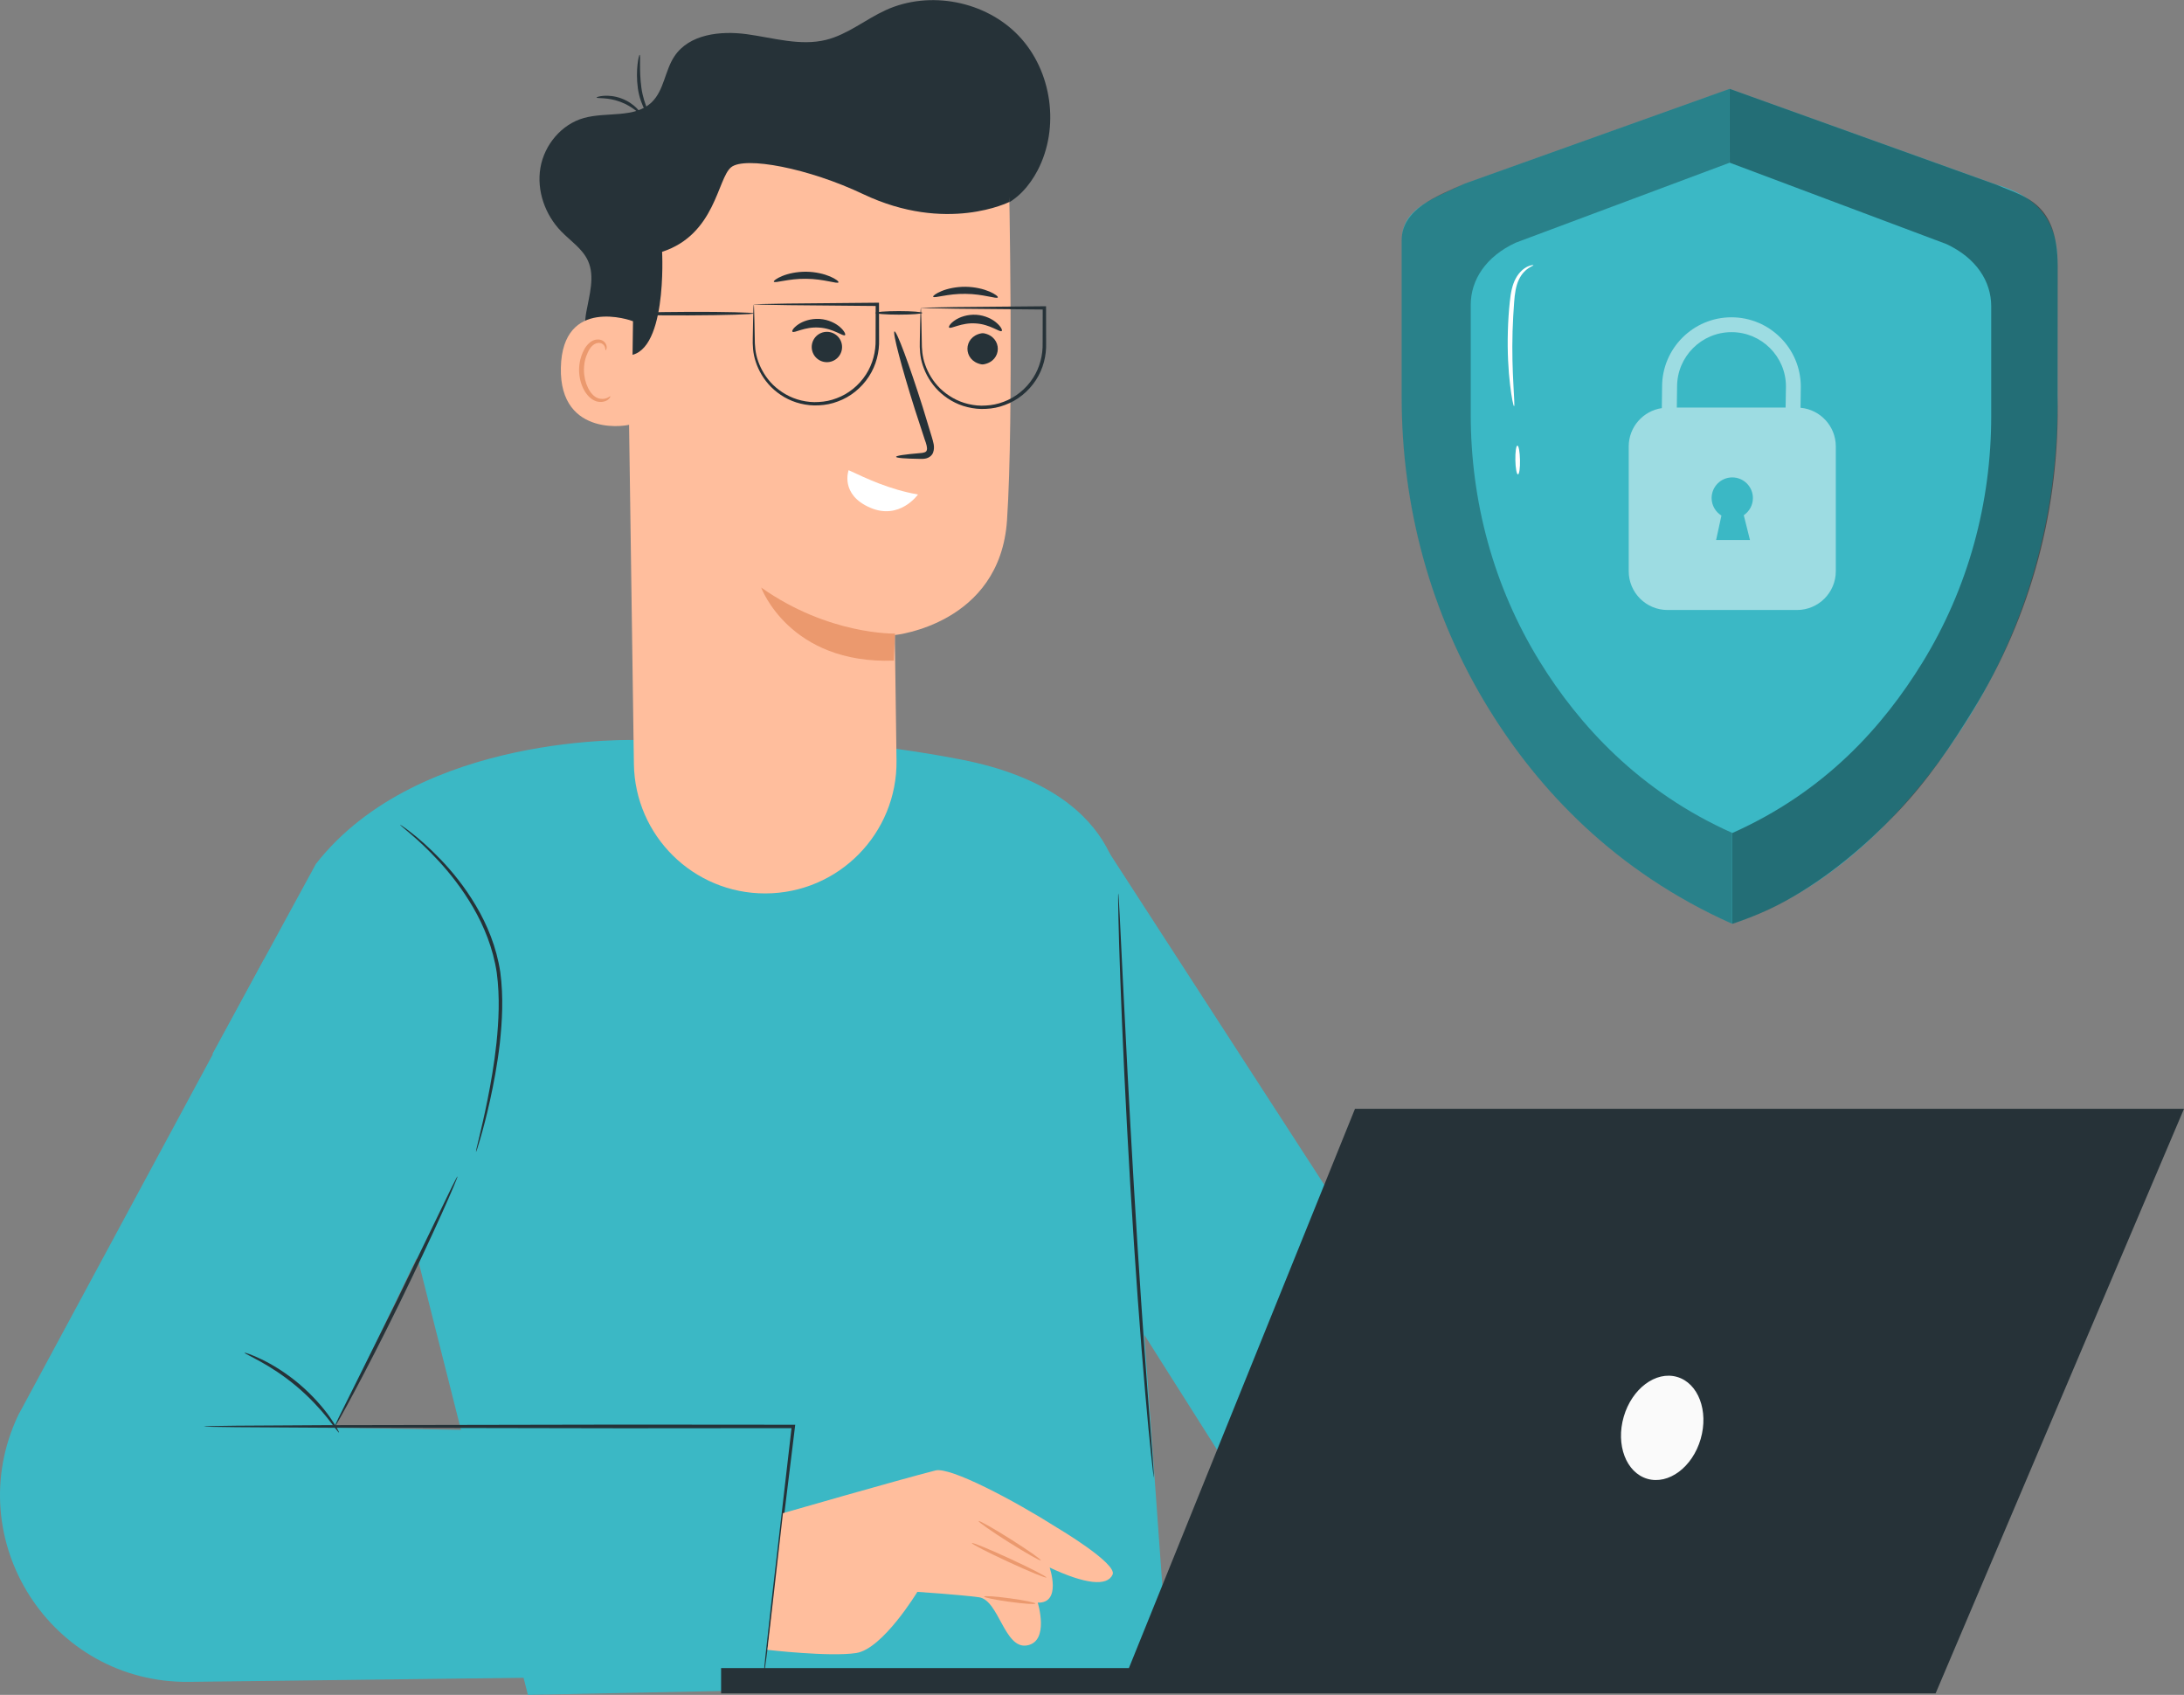
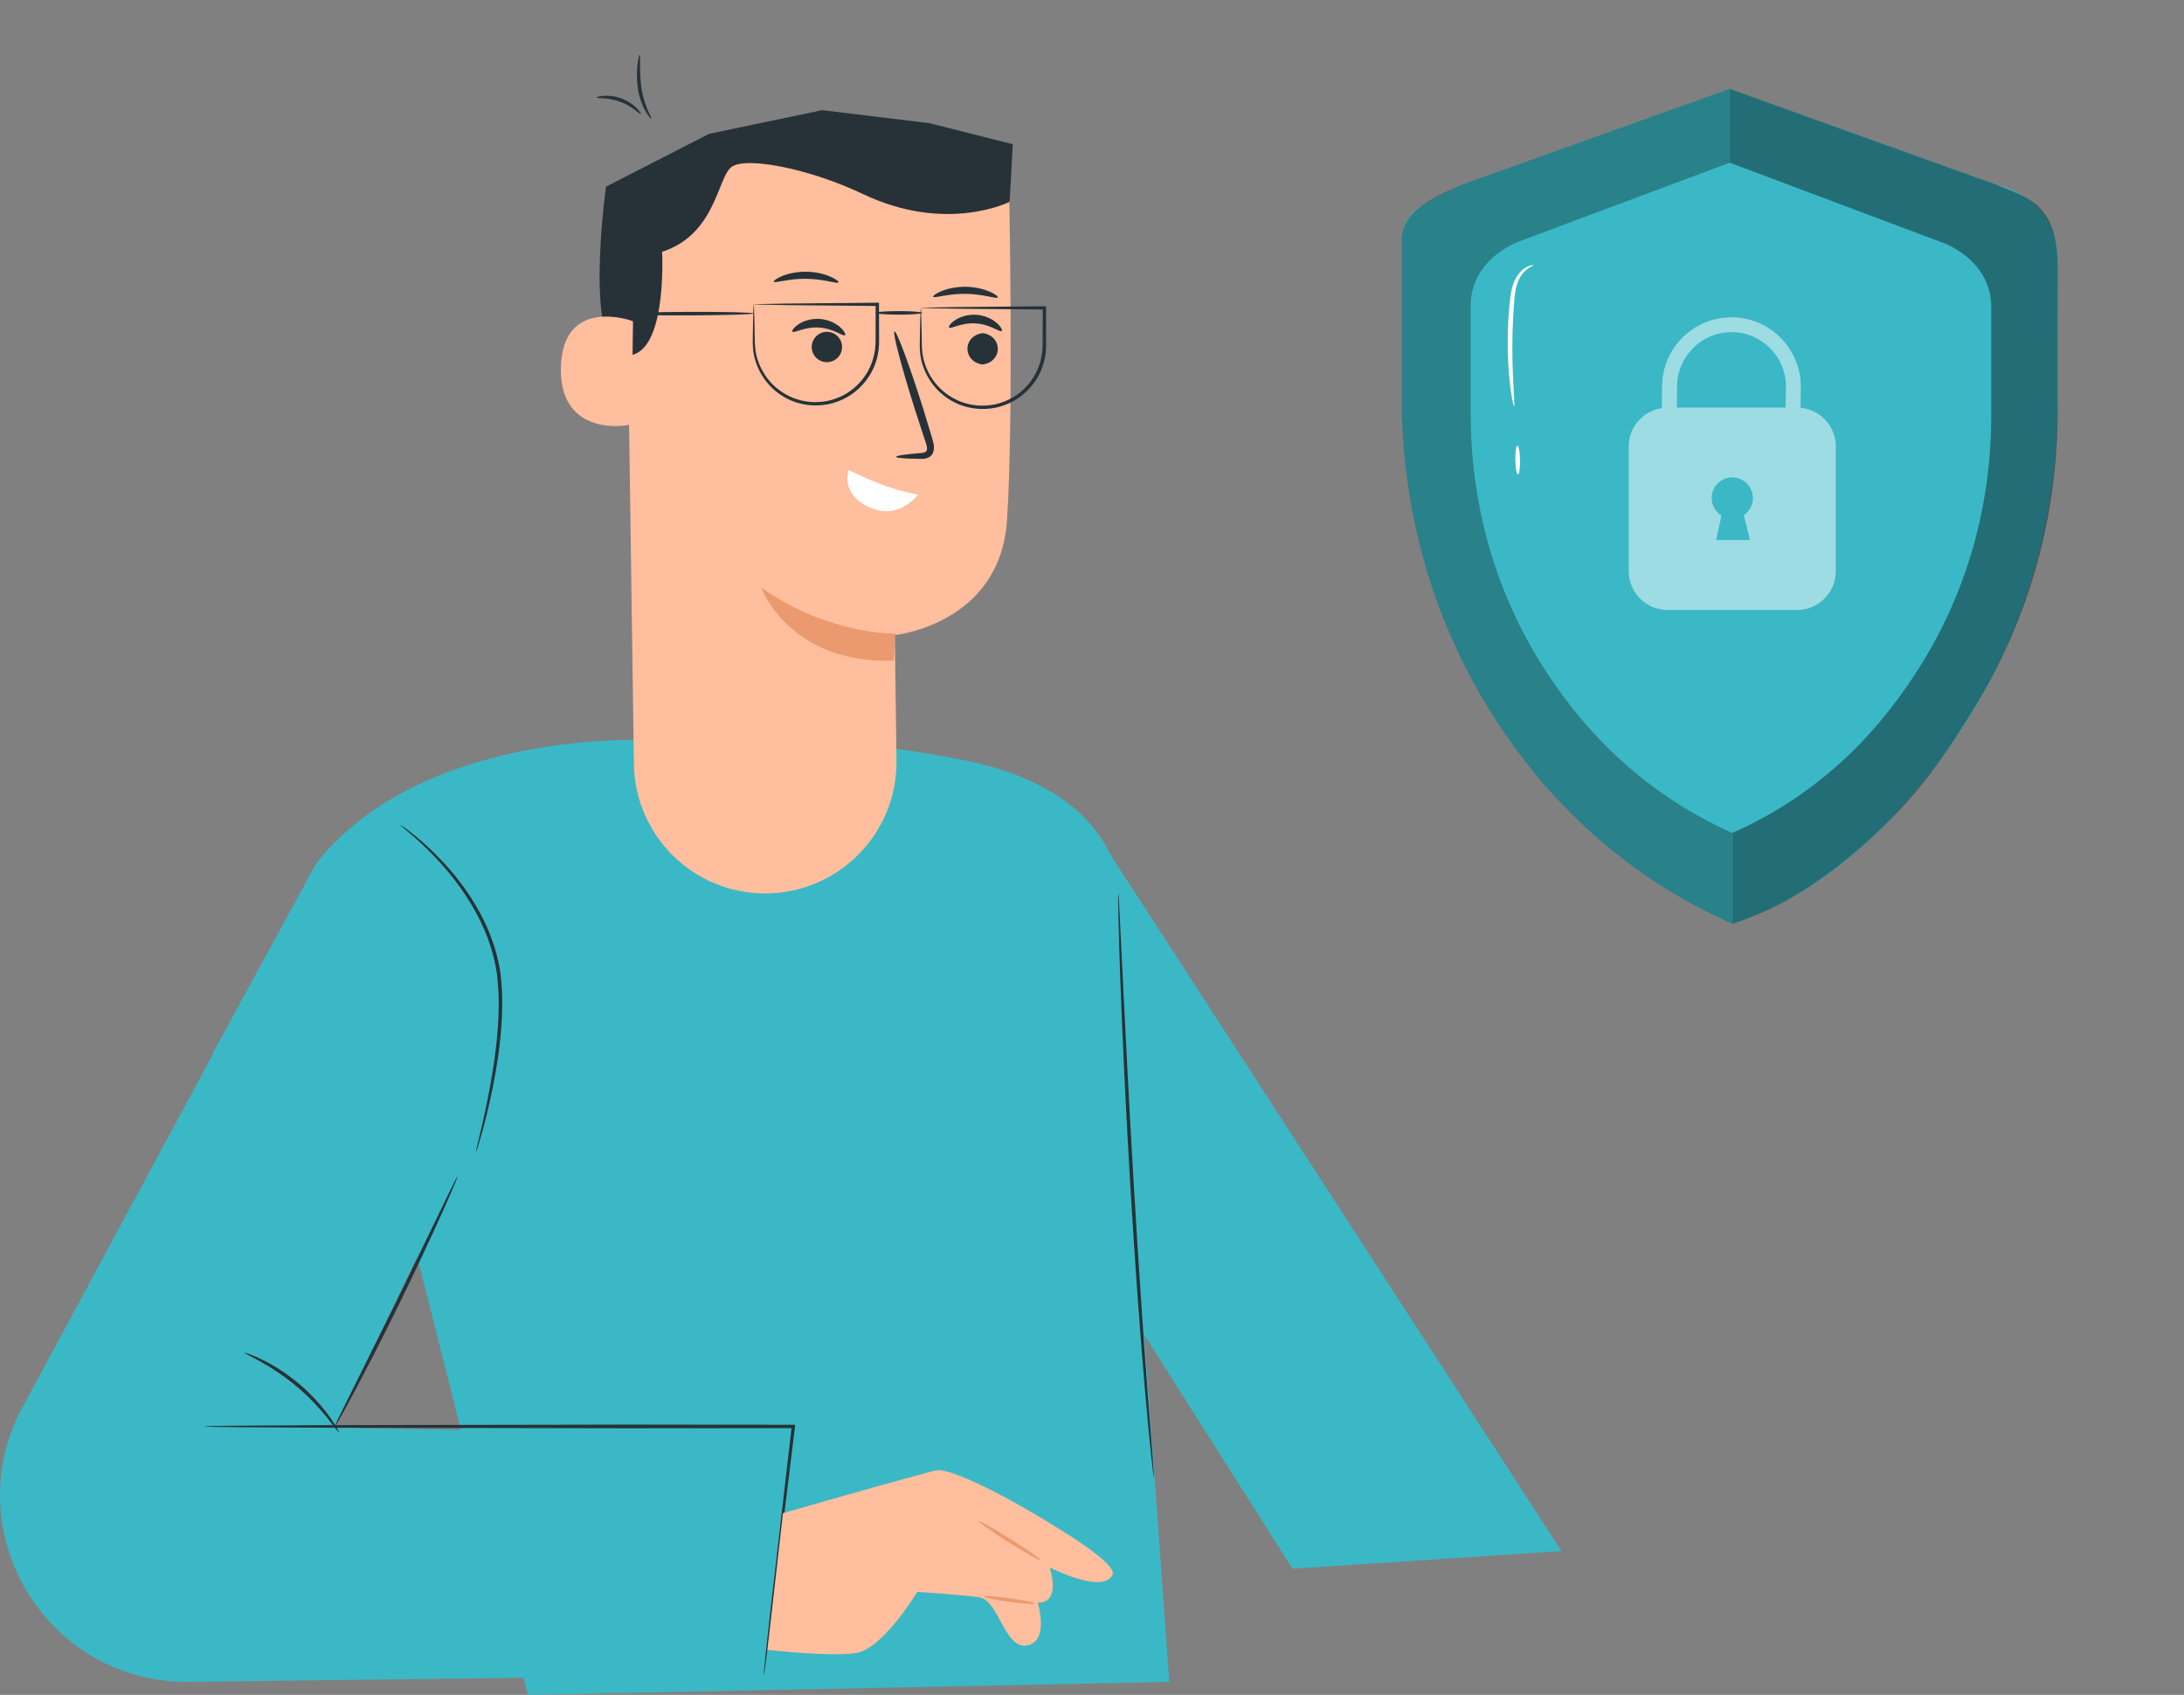
<svg xmlns="http://www.w3.org/2000/svg" version="1.1" x="0px" y="0px" viewBox="0 0 320.59 248.76" style="enable-background:new 0 0 320.59 248.76;" xml:space="preserve">
  <rect x="0" y="0" width="320.59" height="248.76" fill="#808080" stroke="none" />
  <style type="text/css">
	.st0{display:none;}
	.st1{display:inline;fill:#EBEBEB;}
	.st2{fill:#3BB8C5;}
	.st3{fill:#263238;}
	.st4{fill:#FFBE9D;}
	.st5{fill:#EB996E;}
	.st6{fill:#FFFFFF;}
	.st7{opacity:0.3;}
	.st8{opacity:0.4;}
	.st9{opacity:0.5;fill:#FFFFFF;}
	.st10{fill:#FAFAFA;}
</style>
  <g id="Background_Complete">
</g>
  <g id="Background_Simple" class="st0">
    <path class="st1" d="M47.18,154.92c-19.08-4.69-34.23-21.45-38.45-40.63C4.51,95.1,10.72,74.26,23.62,59.44   c12.9-14.82,31.95-23.71,51.49-25.72c25.19-2.58,52.46,5.29,74.94-6.38c16.25-8.44,26.04-25.23,38.14-38.97   c16.34-18.55,38.55-32.46,62.97-36.28c24.42-3.82,50.9,3.23,68.39,20.69c15.09,15.07,23.22,36.23,25.62,57.42   c9.2,81.49-49.63,141.56-81.67,159.43c-23.59,13.16-59.18,12.77-86.17,11.74c-30.59-1.17-61.42-4.62-90.25-14.91   s-55.72-27.88-73.09-53.09" />
  </g>
  <g id="Table">
</g>
  <g id="Character">
    <g>
      <g>
        <path class="st2" d="M61.39,185.01l-30.2-30.33l15.18-27.88c15.18-19.43,47.32-18.18,47.32-18.18s21.87-2.11,47.39,2.86     c25.53,4.97,23.47,21.86,23.47,21.86l3.42,62.57l3.67,50.95l-94.15,1.9L61.39,185.01" />
        <path class="st2" d="M112.11,245.82l-84.33,1.03C7.52,247.1-6,226.04,2.67,207.72l36.06-66.87l32.84,22.2l-22.4,46.49l68.27,1.22     L112.11,245.82z" />
        <path class="st2" d="M161.54,123.18l67.67,104.48l-39.48,2.58c0,0-23.58-37.15-23.04-36.38     C167.66,195.24,161.54,123.18,161.54,123.18z" />
        <path class="st2" d="M58.71,189.5" />
        <g>
          <path class="st3" d="M69.87,169.06c-0.02,0,0.02-0.19,0.09-0.54c0.1-0.4,0.21-0.9,0.36-1.51c0.31-1.31,0.77-3.21,1.24-5.58      c0.47-2.36,0.98-5.19,1.32-8.36c0.32-3.16,0.52-6.68,0.04-10.3c-0.54-3.61-1.9-6.89-3.49-9.62c-1.6-2.74-3.39-4.99-5.02-6.76      c-1.63-1.77-3.07-3.09-4.1-3.96c-1.02-0.88-1.61-1.34-1.58-1.38c0.01-0.01,0.17,0.09,0.46,0.29c0.29,0.21,0.73,0.5,1.25,0.93      c1.07,0.83,2.56,2.12,4.24,3.87c1.68,1.75,3.53,4,5.17,6.77c1.64,2.76,3.04,6.09,3.59,9.79c0.49,3.7,0.27,7.25-0.07,10.43      c-0.37,3.18-0.92,6.02-1.44,8.38c-0.52,2.36-1.03,4.25-1.41,5.55c-0.19,0.65-0.34,1.15-0.45,1.49      C69.96,168.89,69.89,169.06,69.87,169.06z" />
        </g>
        <g>
          <path class="st3" d="M67.16,172.66c0.03,0.01-0.18,0.55-0.58,1.51c-0.4,0.96-1.01,2.34-1.77,4.03c-1.53,3.39-3.7,8.05-6.2,13.15      c-2.5,5.1-4.86,9.67-6.61,12.95c-0.87,1.64-1.59,2.96-2.11,3.87c-0.51,0.91-0.81,1.4-0.84,1.38c-0.03-0.02,0.2-0.54,0.66-1.48      c0.5-1.01,1.16-2.34,1.96-3.95c1.69-3.41,3.96-7.97,6.47-13.02c2.46-5.07,4.68-9.65,6.34-13.08c0.78-1.61,1.43-2.95,1.92-3.96      C66.86,173.15,67.13,172.64,67.16,172.66z" />
        </g>
        <g>
          <path class="st3" d="M112.11,245.82c-0.01,0-0.01-0.06,0-0.18c0.01-0.14,0.02-0.31,0.04-0.51c0.05-0.48,0.12-1.15,0.2-1.99      c0.2-1.78,0.47-4.31,0.83-7.5c0.75-6.46,1.8-15.57,3.04-26.3l0.24,0.27c-7.59,0.01-16.03,0.01-24.91,0.02      c-17.01-0.03-32.4-0.06-43.58-0.08c-5.55-0.03-10.05-0.06-13.21-0.08c-1.53-0.02-2.73-0.04-3.59-0.05      c-0.39-0.01-0.7-0.02-0.93-0.03c-0.21-0.01-0.32-0.02-0.32-0.03c0-0.01,0.11-0.02,0.32-0.03c0.24-0.01,0.55-0.02,0.93-0.03      c0.86-0.01,2.06-0.03,3.59-0.05c3.15-0.02,7.66-0.05,13.21-0.08c11.18-0.02,26.57-0.05,43.58-0.08      c8.88,0.01,17.32,0.02,24.91,0.02l0.27,0l-0.03,0.27c-1.32,10.72-2.43,19.82-3.22,26.28c-0.41,3.18-0.73,5.71-0.96,7.49      c-0.12,0.84-0.21,1.5-0.27,1.98c-0.03,0.21-0.06,0.37-0.08,0.51C112.13,245.76,112.11,245.82,112.11,245.82z" />
        </g>
        <g>
          <path class="st3" d="M49.76,210.26c-0.07,0.04-0.65-0.81-1.68-2.11c-1.03-1.29-2.57-3-4.5-4.63c-1.93-1.63-3.87-2.86-5.32-3.66      c-1.45-0.81-2.39-1.23-2.36-1.31c0.02-0.06,1.02,0.25,2.53,0.98c1.51,0.73,3.52,1.93,5.48,3.59c1.96,1.66,3.49,3.44,4.46,4.8      C49.34,209.3,49.81,210.23,49.76,210.26z" />
        </g>
        <g>
          <path class="st3" d="M169.38,216.88c-0.02,0-0.06-0.3-0.13-0.86c-0.07-0.61-0.16-1.44-0.28-2.49c-0.23-2.16-0.54-5.29-0.87-9.17      c-0.68-7.75-1.47-18.46-2.18-30.31c-0.7-11.85-1.19-22.58-1.47-30.35c-0.14-3.89-0.24-7.03-0.28-9.2      c-0.02-1.05-0.03-1.89-0.04-2.5c0-0.57,0-0.87,0.02-0.87c0.02,0,0.05,0.3,0.08,0.87c0.03,0.62,0.08,1.45,0.14,2.5      c0.11,2.22,0.26,5.35,0.45,9.2c0.38,7.77,0.92,18.49,1.62,30.34c0.7,11.84,1.43,22.56,2.02,30.31c0.3,3.84,0.54,6.96,0.71,9.18      c0.08,1.05,0.14,1.88,0.18,2.5C169.38,216.57,169.39,216.87,169.38,216.88z" />
        </g>
      </g>
      <g>
        <path class="st4" d="M114.93,222.09c0,0,16.83-4.85,22.39-6.27c2.17-0.55,11.46,4.35,17.88,8.42c0,0,8.84,5.24,8.12,6.86     c-0.79,1.78-4.05,1.41-9.24-1.03c0,0,1.81,5.27-1.75,5.15c0,0,1.77,5.69-1.57,6.28c-3.34,0.59-4.12-6.67-7.07-7.07     c-2.94-0.39-9.03-0.79-9.03-0.79s-5.07,8.39-8.99,8.98c-3.93,0.59-13.02-0.47-13.02-0.47L114.93,222.09z" />
        <g>
          <path class="st5" d="M143.65,223.25c0.08-0.12,2.18,1.07,4.7,2.66c2.52,1.59,4.5,2.97,4.42,3.1c-0.08,0.12-2.18-1.07-4.7-2.66      C145.55,224.76,143.57,223.37,143.65,223.25z" />
        </g>
        <g>
-           <path class="st5" d="M142.66,226.48c0.06-0.13,2.56,0.89,5.58,2.29c3.02,1.39,5.42,2.63,5.36,2.76      c-0.06,0.13-2.56-0.89-5.58-2.29C145,227.85,142.6,226.61,142.66,226.48z" />
-         </g>
+           </g>
        <g>
          <path class="st5" d="M144.46,234.33c0.02-0.14,1.72-0.03,3.8,0.26c2.08,0.28,3.75,0.63,3.73,0.77c-0.02,0.14-1.72,0.03-3.8-0.26      C146.11,234.82,144.44,234.47,144.46,234.33z" />
        </g>
      </g>
      <g>
        <g>
-           <path class="st3" d="M93.05,48.54c0.39,1.29-0.05,2.79-1.08,3.65c-1.03,0.87-2.59,1.04-3.79,0.44c-2.28-1.16-2.57-4.3-2.12-6.82      s1.3-5.2,0.25-7.53c-0.81-1.78-2.56-2.91-3.92-4.31c-2.38-2.44-3.64-6-3.06-9.36c0.58-3.36,3.1-6.38,6.38-7.29      c3.35-0.94,7.48,0.09,9.97-2.33c1.81-1.76,1.92-4.64,3.32-6.73c2.17-3.26,6.76-3.77,10.64-3.24c3.88,0.53,7.82,1.77,11.62,0.83      c3.17-0.79,5.78-3,8.75-4.36c6.44-2.95,14.68-1.35,19.55,3.79c4.88,5.14,6.03,13.45,2.75,19.73c-1.18,2.25-2.96,4.3-5.31,5.26" />
          <g>
            <g>
              <g>
                <g>
                  <path class="st4" d="M112.34,131.13L112.34,131.13c10.74-0.01,19.4-8.8,19.26-19.54l-0.25-18.38c0,0,15.44-1.55,16.47-16.85          c1.02-15.3,0.28-50.6,0.28-50.6l0,0c-17.31-8.58-37.91-7.13-53.84,3.81l-2.36,1.62l1.15,80.94          C93.2,122.68,101.8,131.15,112.34,131.13z" />
                </g>
                <g>
                  <g>
                    <path class="st3" d="M144.04,53.47c-2.72-0.54-2.7-4.05,0.03-4.55c0.12-0.02,0.25-0.02,0.37,0           c2.72,0.54,2.7,4.05-0.03,4.55C144.29,53.49,144.16,53.49,144.04,53.47z" />
                  </g>
                  <g>
                    <g>
                      <path class="st3" d="M147.04,48.58c-0.25,0.25-1.69-0.99-3.8-1.11c-2.11-0.16-3.7,0.88-3.92,0.6            c-0.11-0.13,0.16-0.59,0.85-1.06c0.68-0.47,1.83-0.89,3.15-0.81c1.31,0.09,2.4,0.66,3.01,1.22            C146.96,47.98,147.17,48.47,147.04,48.58z" />
                    </g>
                  </g>
                </g>
                <g>
                  <g>
                    <path class="st3" d="M122.65,49.1c1.01,0.7,1.26,2.09,0.56,3.1c-0.7,1.01-2.09,1.26-3.1,0.56c-1.01-0.7-1.26-2.09-0.56-3.1           C120.25,48.65,121.64,48.4,122.65,49.1z" />
                  </g>
                  <g>
                    <g>
                      <path class="st3" d="M124.04,49.19c-0.25,0.25-1.69-0.99-3.8-1.11c-2.11-0.16-3.7,0.88-3.92,0.6            c-0.11-0.13,0.16-0.59,0.85-1.06c0.68-0.47,1.83-0.89,3.15-0.81c1.31,0.09,2.4,0.66,3.01,1.22            C123.96,48.59,124.16,49.08,124.04,49.19z" />
                    </g>
                  </g>
                </g>
                <g>
                  <g>
                    <path class="st3" d="M131.54,67.05c-0.01-0.17,1.31-0.36,3.45-0.54c0.56-0.03,0.99-0.13,1.05-0.43           c0.12-0.33-0.06-0.93-0.31-1.6c-0.47-1.42-0.94-2.87-1.43-4.38c-1.97-6.23-3.31-11.36-3-11.46           c0.32-0.1,2.17,4.87,4.14,11.1c0.46,1.52,0.91,2.97,1.34,4.4c0.17,0.65,0.51,1.41,0.18,2.31c-0.18,0.45-0.63,0.75-1,0.83           c-0.37,0.09-0.68,0.07-0.95,0.07C132.88,67.32,131.55,67.22,131.54,67.05z" />
                  </g>
                </g>
                <g>
                  <path class="st6" d="M124.57,69.01c2.7,1.25,5.92,2.81,10.18,3.57c0,0-2.68,3.8-7,1.94          C123.25,72.59,124.57,69.01,124.57,69.01z" />
                </g>
                <g>
                  <path class="st5" d="M131.38,92.99c0,0-9.72,0.26-19.65-6.76c0,0,4.12,11.28,19.47,10.73L131.38,92.99z" />
                </g>
              </g>
            </g>
          </g>
          <path class="st3" d="M148.2,29.62c0,0-9.24,4.7-21.5-1.13c-8.04-3.82-17.37-5.58-19.38-3.94c-2.02,1.64-2.29,9.86-10.13,12.41      c0,0,0.85,15.65-5.41,15.21c-6.26-0.44-2.82-24.77-2.82-24.77l15.13-7.76l16.61-3.47l15.75,1.91l12.22,3.09L148.2,29.62z" />
          <g>
            <g>
              <path class="st4" d="M92.92,47.15c-0.25-0.13-10.35-3.69-10.59,6.8c-0.24,10.49,10.34,8.56,10.37,8.26        C92.72,61.91,92.92,47.15,92.92,47.15z" />
            </g>
            <g>
              <g>
-                 <path class="st5" d="M89.59,58.16c-0.05-0.03-0.19,0.12-0.5,0.26c-0.3,0.13-0.82,0.21-1.37,0c-1.1-0.43-1.99-2.21-2-4.1         c-0.01-0.96,0.21-1.86,0.57-2.6c0.34-0.76,0.85-1.28,1.41-1.37c0.56-0.12,0.95,0.23,1.07,0.53c0.13,0.3,0.06,0.5,0.12,0.52         c0.03,0.03,0.23-0.17,0.15-0.61c-0.04-0.21-0.16-0.46-0.4-0.67c-0.25-0.21-0.61-0.32-1-0.29c-0.81,0.04-1.55,0.77-1.94,1.58         c-0.43,0.82-0.7,1.84-0.7,2.91c0.02,2.11,1.06,4.12,2.56,4.59c0.73,0.21,1.35,0,1.68-0.24         C89.56,58.42,89.62,58.18,89.59,58.16z" />
-               </g>
+                 </g>
            </g>
          </g>
          <g>
            <path class="st3" d="M87.58,14.32c-0.06-0.12,1.66-0.61,3.64,0.13c1.98,0.73,2.96,2.23,2.84,2.28       c-0.11,0.11-1.19-1.13-3.02-1.79C89.22,14.25,87.6,14.48,87.58,14.32z" />
          </g>
          <g>
            <path class="st3" d="M93.89,8.04c0.18,0.01-0.1,2.21,0.26,4.83c0.36,2.65,1.6,4.49,1.46,4.57c-0.05,0.04-0.43-0.37-0.88-1.16       c-0.44-0.78-0.91-1.97-1.1-3.33C93.26,10.21,93.79,8.02,93.89,8.04z" />
          </g>
          <g>
            <path class="st3" d="M136.98,43.55c-0.06-0.12,0.39-0.48,1.24-0.83c0.85-0.35,2.11-0.64,3.52-0.63c1.41,0.02,2.66,0.34,3.5,0.7       c0.84,0.36,1.29,0.73,1.23,0.86c-0.13,0.28-2.15-0.51-4.74-0.52C139.13,43.08,137.1,43.83,136.98,43.55z" />
          </g>
          <g>
            <path class="st3" d="M113.59,41.34c-0.06-0.12,0.39-0.48,1.24-0.83c0.85-0.35,2.11-0.64,3.52-0.63c1.41,0.02,2.66,0.34,3.5,0.7       c0.84,0.36,1.29,0.73,1.23,0.86c-0.13,0.28-2.15-0.51-4.74-0.52C115.75,40.87,113.72,41.62,113.59,41.34z" />
          </g>
        </g>
        <g>
          <g>
            <path class="st3" d="M135.17,45.2c0.01,0.01,0.03,0.23,0.04,0.62c0.01,0.44,0.03,1,0.05,1.69c0.02,0.74,0.03,1.62,0.05,2.63       c0,1.01,0.06,2.19,0.5,3.4c0.42,1.2,1.14,2.44,2.21,3.49c1.08,1.03,2.49,1.89,4.13,2.27c0.82,0.19,1.68,0.29,2.56,0.22       c0.88-0.04,1.77-0.22,2.62-0.55c1.71-0.63,3.26-1.86,4.31-3.49c1-1.55,1.45-3.36,1.41-5.12c0-1.79,0.01-3.52,0.01-5.17       l0.24,0.24c-5.24-0.05-9.72-0.09-12.98-0.12c-1.56-0.03-2.82-0.05-3.77-0.07c-0.4-0.01-0.74-0.02-1.02-0.03       C135.31,45.22,135.18,45.21,135.17,45.2c-0.02-0.02,0.43-0.04,1.29-0.06c0.93-0.02,2.17-0.04,3.71-0.07       c3.29-0.03,7.83-0.07,13.14-0.12l0.24,0l0,0.24c0,1.65,0.01,3.38,0.01,5.17c0.06,1.82-0.42,3.77-1.48,5.4       c-1.11,1.72-2.76,3.03-4.57,3.68c-0.9,0.35-1.84,0.53-2.77,0.57c-0.93,0.06-1.84-0.04-2.7-0.25c-1.73-0.41-3.21-1.33-4.32-2.43       c-1.11-1.12-1.84-2.42-2.26-3.69c-0.43-1.27-0.47-2.49-0.44-3.54c0.02-1.03,0.04-1.93,0.05-2.69c0.02-0.68,0.04-1.23,0.05-1.67       C135.15,45.37,135.16,45.18,135.17,45.2z" />
          </g>
          <g>
            <path class="st3" d="M110.65,44.68c0.01,0.01,0.03,0.23,0.04,0.62c0.01,0.44,0.03,1,0.05,1.69c0.02,0.74,0.03,1.62,0.05,2.63       c0,1.01,0.06,2.19,0.5,3.4c0.42,1.2,1.14,2.44,2.21,3.49c1.08,1.03,2.49,1.89,4.13,2.27c0.82,0.19,1.68,0.29,2.56,0.22       c0.88-0.04,1.77-0.22,2.62-0.55c1.71-0.63,3.26-1.86,4.31-3.49c1-1.55,1.45-3.36,1.41-5.12c0-1.79,0.01-3.52,0.01-5.17       l0.24,0.24c-5.24-0.05-9.72-0.09-12.98-0.12c-1.56-0.03-2.82-0.05-3.77-0.07c-0.4-0.01-0.74-0.02-1.02-0.03       C110.79,44.7,110.66,44.69,110.65,44.68c-0.02-0.02,0.43-0.04,1.29-0.06c0.93-0.02,2.17-0.04,3.71-0.07       c3.29-0.03,7.83-0.07,13.14-0.12l0.24,0l0,0.24c0,1.65,0.01,3.38,0.01,5.17c0.06,1.82-0.42,3.77-1.48,5.4       c-1.11,1.72-2.76,3.03-4.57,3.68c-0.9,0.35-1.84,0.53-2.77,0.57c-0.93,0.06-1.84-0.04-2.7-0.25c-1.73-0.41-3.21-1.33-4.32-2.43       c-1.11-1.12-1.84-2.42-2.26-3.69c-0.43-1.27-0.47-2.49-0.44-3.54c0.02-1.03,0.04-1.93,0.05-2.69c0.02-0.68,0.04-1.23,0.05-1.67       C110.63,44.86,110.64,44.67,110.65,44.68z" />
          </g>
          <g>
            <path class="st3" d="M135.39,45.92c0,0.14-1.55,0.26-3.45,0.26c-1.91,0-3.45-0.12-3.45-0.26c0-0.14,1.55-0.26,3.45-0.26       C133.85,45.66,135.39,45.78,135.39,45.92z" />
          </g>
          <g>
            <path class="st3" d="M91.53,46.06c0-0.14,4.28-0.27,9.56-0.29c5.28-0.02,9.56,0.09,9.56,0.23c0,0.14-4.28,0.27-9.56,0.29       C95.82,46.31,91.53,46.21,91.53,46.06z" />
          </g>
        </g>
      </g>
    </g>
  </g>
  <g id="Shield">
    <g>
      <g>
        <g>
          <g>
            <path class="st2" d="M293.11,27.12L253.9,13.04l-38.83,13.89c-4.96,2.34-9.31,3.74-9.31,8.36v22.99       c0,15.97,4.18,31.79,12.79,45.76c7.24,11.76,18.46,23.86,35.73,31.55c15.87-5.16,27.72-18.9,34.96-30.66       c8.61-13.97,12.79-29.79,12.79-45.76V38.5C302.04,31.92,298.55,28.7,293.11,27.12z" />
          </g>
        </g>
        <g class="st7">
          <path d="M254.28,122.25c-13.66-6.09-22.54-15.87-28.27-25.17c-6.81-11.05-10.12-23.57-10.12-36.21V44.75      c0-3.65,2.2-7.08,6.58-9.12l31.43-11.75l-0.01-10.84l-38.83,13.89c-4.08,1.78-9.31,3.74-9.31,8.36v22.99      c0,15.97,4.18,31.79,12.79,45.76c7.24,11.76,18.46,23.86,35.73,31.55V122.25z" />
        </g>
        <g class="st8">
          <path d="M254.28,135.6c2.75-0.92,5.28-1.98,7.7-3.3c6.51-3.55,12.06-8.42,16.3-12.82c4.74-4.93,8.27-10.26,11.34-15.24      c8.61-13.97,12.79-29.79,12.41-46.2l0.02-18.98c-0.02-9.45-4.87-10.15-8.95-11.93L253.9,13.04l0.01,10.84l31.8,11.94      c4.38,2.04,6.58,5.47,6.58,9.12v16.13c0,12.63-3.31,25.15-10.12,36.21c-5.73,9.3-14.22,18.89-27.88,24.98V135.6z" />
        </g>
      </g>
      <path class="st9" d="M264.3,59.85l0.04-3.1c0-5.61-4.57-10.18-10.18-10.18c-5.61,0-10.18,4.57-10.18,10.17l-0.04,3.16    c-2.75,0.41-4.86,2.77-4.86,5.63v18.3c0,3.15,2.55,5.7,5.7,5.7h19c3.15,0,5.7-2.55,5.7-5.7v-18.3    C269.48,62.55,267.2,60.11,264.3,59.85z M256.88,79.26h-4.97l0.78-3.59c-0.86-0.53-1.44-1.49-1.44-2.57    c0-1.67,1.36-3.03,3.03-3.03c1.67,0,3.03,1.36,3.03,3.03c0,1.05-0.53,1.97-1.34,2.52C256.32,77.01,256.88,79.26,256.88,79.26z     M262.11,59.82h-15.97l0.04-3.08c0-4.4,3.58-7.99,7.99-7.99c4.4,0,7.99,3.58,7.99,7.97L262.11,59.82z" />
      <g>
        <path class="st6" d="M222.25,59.62c-0.09,0.01-0.36-1.2-0.59-3.18c-0.24-1.99-0.41-4.75-0.32-7.81c0.04-1.53,0.14-2.98,0.28-4.3     c0.13-1.32,0.37-2.55,0.88-3.47c0.5-0.93,1.19-1.48,1.72-1.73c0.53-0.25,0.86-0.24,0.87-0.2c0.07,0.09-1.32,0.36-2.15,2.14     c-0.41,0.86-0.59,2.01-0.68,3.31c-0.1,1.31-0.18,2.75-0.23,4.26c-0.09,3.02,0.01,5.76,0.12,7.75     C222.25,58.38,222.35,59.61,222.25,59.62z" />
      </g>
      <g>
        <path class="st6" d="M222.82,69.63c-0.19,0-0.36-0.94-0.38-2.11c-0.02-1.17,0.11-2.12,0.3-2.12c0.19,0,0.36,0.94,0.38,2.11     C223.15,68.68,223.01,69.63,222.82,69.63z" />
      </g>
    </g>
  </g>
  <g id="Device">
    <g>
-       <polygon class="st3" points="198.9,162.74 165.71,244.83 105.85,244.83 105.85,248.54 284.13,248.54 320.59,162.74   " />
-       <path class="st10" d="M249.64,211.21c-1.2,4.13-4.71,6.74-7.82,5.84c-3.12-0.91-4.67-4.99-3.47-9.12c1.2-4.13,4.71-6.74,7.82-5.84    C249.29,202.99,250.84,207.08,249.64,211.21z" />
-     </g>
+       </g>
  </g>
</svg>